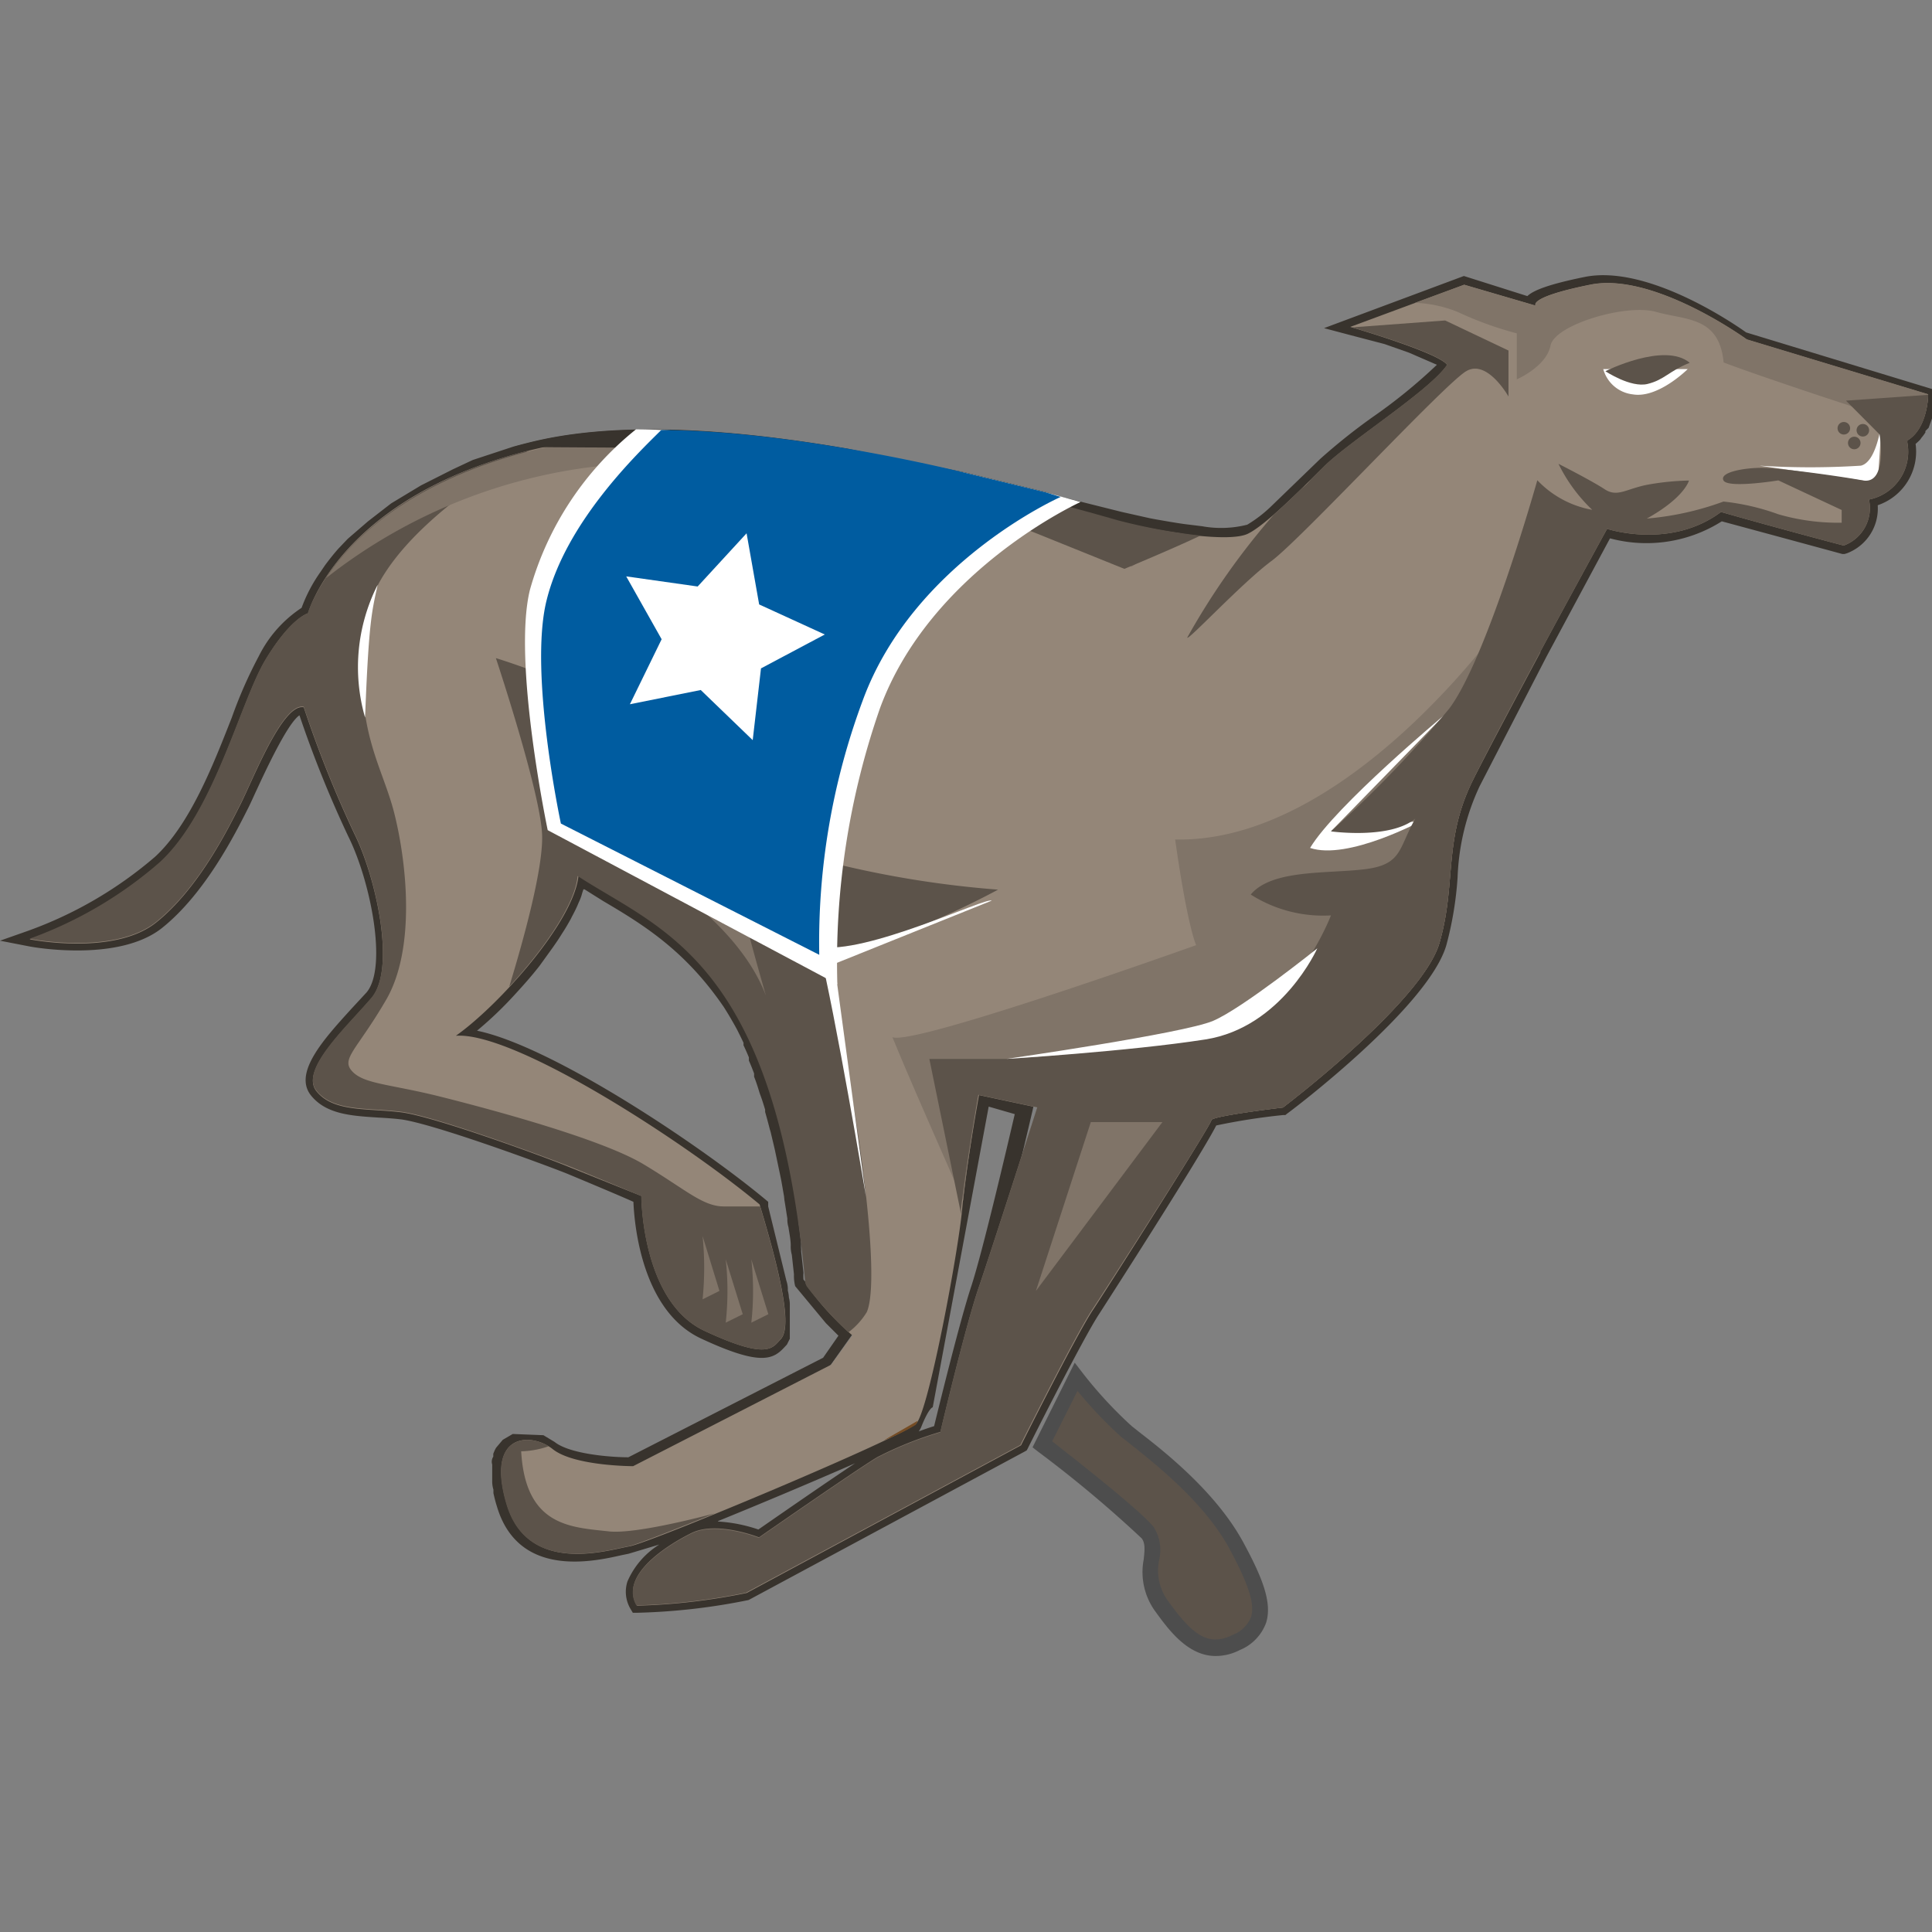
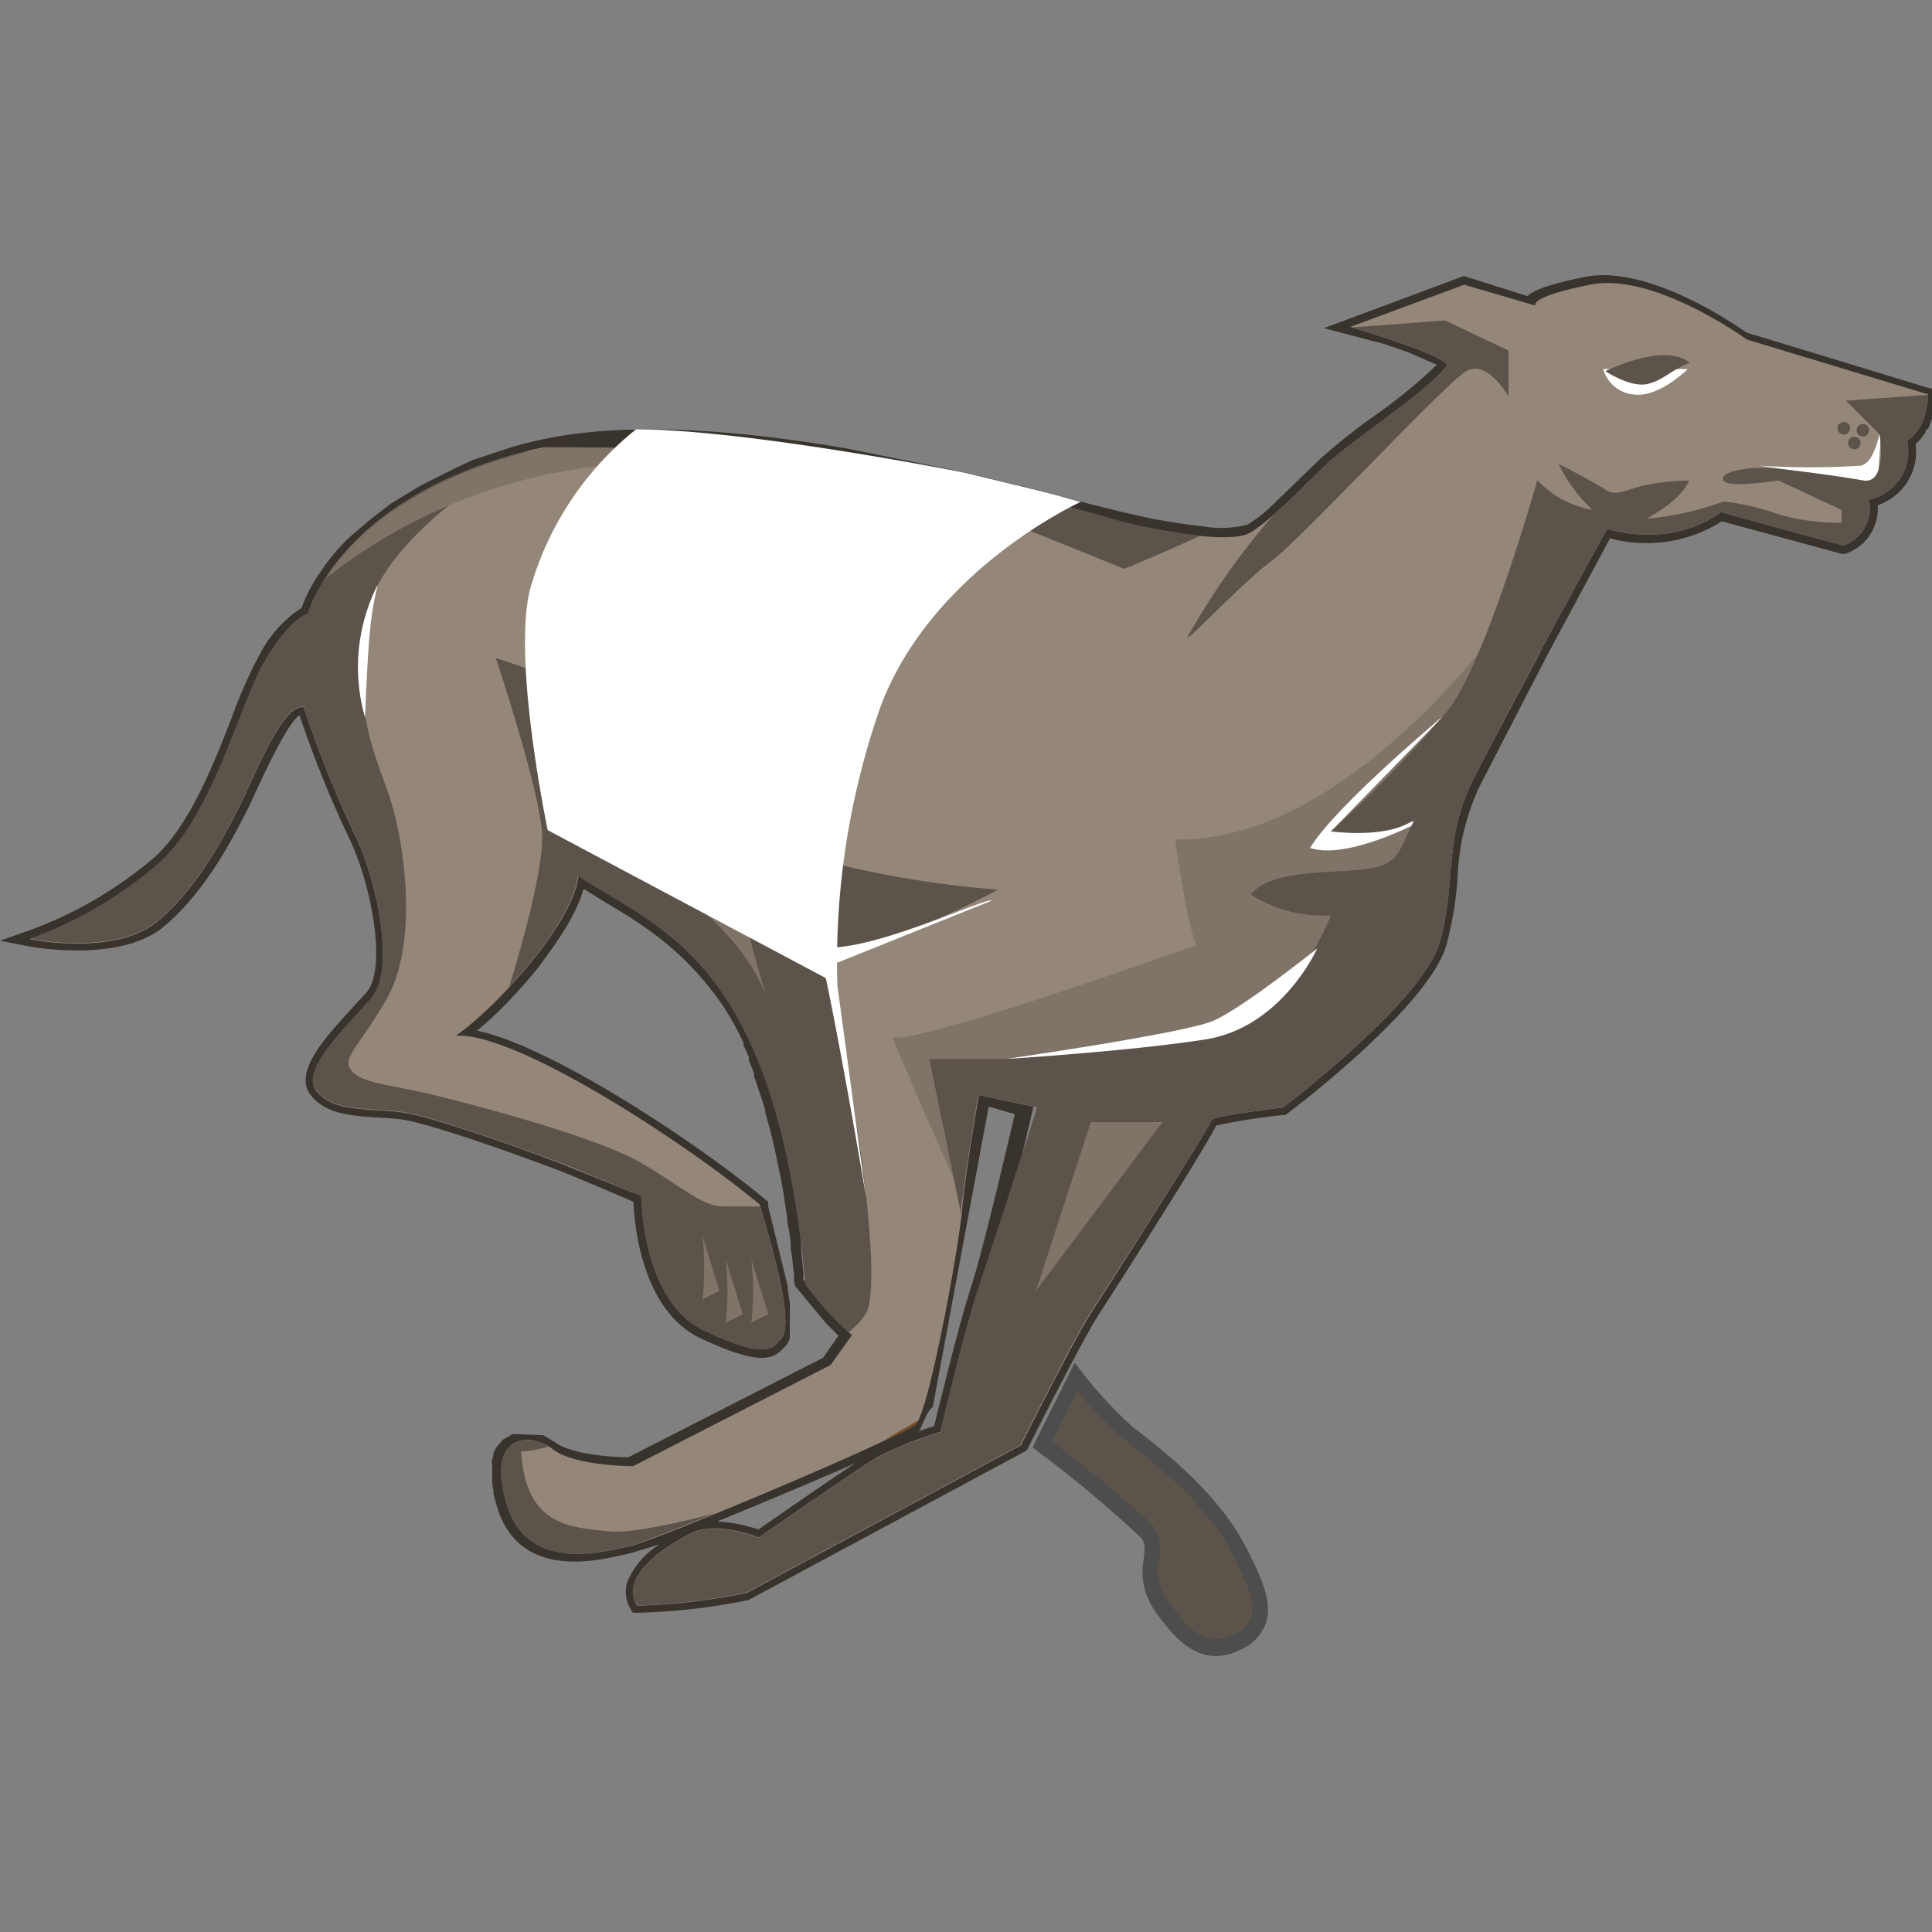
<svg xmlns="http://www.w3.org/2000/svg" class="S" id="design" viewBox="0 0 126 126">
  <rect x="0" y="0" width="126" height="126" fill="#808080" stroke="none" />
  <g>
    <path d="M100.87,42.8,96.5,51.27a15.28,15.28,0,0,0-1.44,5.95,22.6,22.6,0,0,1-.73,4.41c-1.14,4-10,10.73-10.39,11l-.11.09-.14,0a41.28,41.28,0,0,0-4.37.68c-1.09,2.14-7.57,12.19-7.64,12.3-1.06,1.6-4.61,8.67-4.64,8.74l-.08.15-.14.08-18,9.68a41.08,41.08,0,0,1-7.24.83h-.31l-.16-.27a2.19,2.19,0,0,1-.19-1.77A5.33,5.33,0,0,1,43,100.73l-2,.6-.44.09c-1.85.42-6.77,1.54-8.16-3.2-.09-.28-.16-.57-.22-.84v-.23a1.83,1.83,0,0,1-.08-.58V95.51a.6.6,0,0,1,.07-.51l0-.19.07-.17a1.71,1.71,0,0,1,.12-.23l.43-.51.65-.38,2,.08.73.44c1,.8,3.7,1,4.81,1l12.7-6.49,1-1.44-.82-.82-2-2.41a2.69,2.69,0,0,1-.08-.77l-.14-1.28a1.94,1.94,0,0,1-.07-.6c0-.37-.09-.79-.15-1.2a1.71,1.71,0,0,1-.07-.56c-.06-.36-.12-.79-.19-1.19L51.13,78c-.09-.5-.15-.89-.23-1.27l-.37-1.76q-.14-.59-.27-1.14l-.06-.2q-.15-.59-.3-1.11l0-.15c-.1-.33-.21-.69-.33-1l-.05-.15c-.11-.37-.22-.7-.34-1l0-.21c-.11-.29-.22-.57-.34-.84l0-.21c-.11-.27-.23-.54-.35-.79l0-.16c-.12-.26-.25-.52-.37-.76s-.3-.55-.45-.81-.31-.52-.47-.77C44.69,62,42,60.33,39.33,58.76L38.12,58l-.07,0h0l-.08.24a3.13,3.13,0,0,1-.22.6l-.11.26q-.15.33-.33.66l-.1.2c-.17.3-.34.6-.54.9l-.1.16c-.16.26-.33.5-.51.76L35.18,63c-.43.55-.93,1.13-1.52,1.77a24.56,24.56,0,0,1-2.55,2.45c4.85,1,14.42,7.36,18.8,11l.19.16v.3l1.19,4.86a1.71,1.71,0,0,1,.09.49v.14a2,2,0,0,1,.07.45h0a1.82,1.82,0,0,1,.06.53v2.16l-.19.38-.15.16c-.75.82-1.57,1.25-5.44-.55s-4.36-7.44-4.42-8.92C40.47,78,38.08,77,37,76.55c-1.62-.65-8.82-3.29-10.87-3.55-.52-.06-1-.09-1.54-.12-1.71-.11-3.33-.22-4.31-1.44-1.17-1.47.85-3.68,2.62-5.63l1-1.08c1.4-1.64.25-7.3-1.18-10.17a73.84,73.84,0,0,1-3.19-7.91c-.54.36-1.47,2-2.76,4.8-.22.47-.4.88-.55,1.18-.85,1.69-2.81,5.61-5.64,7.88s-8.45,1.26-8.68,1.21L0,61.35l1.76-.62a26.37,26.37,0,0,0,8.36-4.86c2.28-2.11,3.79-6,5-9.08a29.43,29.43,0,0,1,1.76-4,8.08,8.08,0,0,1,2.79-3.15,10,10,0,0,1,1.21-2.31l.32-.47c.27-.36.55-.72.87-1.08l.61-.64L24,34l1.51-1.17,1.94-1.17,2.08-1.05L30.83,30l2.64-.87c.44-.12.89-.24,1.36-.35,5-1.19,11.88-1,20.5.49l7.6,1.54,5.24,1.27,1,.31,4,1L75,33.8l.43.08c.63.11,1.25.22,1.83.3l1.14.14a6.93,6.93,0,0,0,2.94-.1,8.6,8.6,0,0,0,1.49-1.13l3.27-3.16a39.28,39.28,0,0,1,3.42-2.73,34.82,34.82,0,0,0,4.19-3.41L91.89,23l-1.59-.56-2.37-.62-1.58-.42L95.47,18l4.14,1.31c.38-.36,1.33-.76,3.75-1.25,4.11-.82,9.78,3.09,10.52,3.62L126,25.37l0,1.92-.22.61-.21.21,0,.09a2.7,2.7,0,0,1-.25.34l-.09.13a3.84,3.84,0,0,1-.3.28,3.69,3.69,0,0,1-2.47,4,3.12,3.12,0,0,1-2,3.13l-.16.05-.15,0S116,35,112.29,34A9.19,9.19,0,0,1,105,35.11M46.63,100.23a3,3,0,0,0-1.28.25c-1.46.73-3.13,1.9-3.47,3a1.25,1.25,0,0,0,0,.69,40.24,40.24,0,0,0,6.65-.79l17.67-9.51c.53-1.06,3.61-7.17,4.63-8.71C72.07,83.26,77.94,74,78.44,73c0-.42.37-.67,5-1.21,1-.8,8.93-7,9.91-10.39A21.6,21.6,0,0,0,94,57.12a16.38,16.38,0,0,1,1.54-6.31l1.86-3.75L100,42.31c2.21-4.12,4.34-8.06,4.34-8.06l.21-.38.41.14s3.92,1.25,6.95-1l.21-.15.25.07c3.36,1,7,1.93,7.8,2.15a2.1,2.1,0,0,0,1.18-2.37l-.12-.51.52-.11a2.66,2.66,0,0,0,2.1-3.12l-.09-.37.3-.29a1.76,1.76,0,0,0,.33-.27l.08-.11.12-.15v-.07l.17-.22.13-.13.11-.46v-.74l-11.63-3.54c0-.05-5.91-4.27-9.77-3.5a13.83,13.83,0,0,0-3,.83l1.16,1.17-6.24-2-5.68,2.11,4.44,1.71.31.2a1.07,1.07,0,0,1,.26.26l.21.29-.2.3c-.69,1-2.74,2.57-4.73,4.05a39.71,39.71,0,0,0-3.31,2.63l-3.3,3.19a10,10,0,0,1-1.73,1.3l-.13.05a7.9,7.9,0,0,1-3.42.14l-1.12-.13c-.61-.09-1.23-.2-1.86-.31l-.46-.09c-.65-.13-1.29-.27-1.9-.42L68.44,33.3l-1-.32-1.11-.24L58,30.86l-2.8-.56c-8.49-1.49-15.24-1.66-20.08-.5-.46.11-.89.22-1.32.35l-1.67.52-1.15.42L28.56,32.2l-1.91,1.06-1.5,1.07L23.31,36l-.48.5c-.28.32-.54.66-.78,1l-.32.46a9,9,0,0,0-1.15,2.28l-.09.26-.27.07h0s-1,.35-2.44,2.79a28.42,28.42,0,0,0-1.69,3.84c-1.25,3.21-2.82,7.2-5.29,9.48A27.45,27.45,0,0,1,4,60.94c1.77.11,4.31,0,5.85-1.23,2.66-2.14,4.55-5.91,5.36-7.53.15-.3.33-.7.54-1.16,1.49-3.26,2.74-5.73,4.16-5.45l.29.06.09.28a71.5,71.5,0,0,0,3.28,8.2c1.37,2.75,2.94,9.06,1,11.29-.3.35-.64.72-1,1.11C22.34,67.9,20.42,70,21,70.8s2,1,3.57,1c.52,0,1.06.06,1.59.13,2.27.28,9.78,3.06,11.14,3.61S42,77.53,42,77.53l.32.13V78c0,.07,0,6.58,3.83,8.34,3.48,1.61,3.9,1.16,4.23.79l.08-.09V85.19a.81.81,0,0,0,0-.32l0-.19a1.19,1.19,0,0,0,0-.32l0-.37a1.23,1.23,0,0,0,0-.21l-.06-.21-.55-2.65-.61-2.09c-5.51-4.54-15.92-11-19.27-10.75l-1.76.13,1.41-1A23.69,23.69,0,0,0,32.89,64c.58-.63,1.06-1.19,1.48-1.71l.85-1.14.49-.71.09-.16c.18-.28.35-.56.5-.84l.1-.19c.11-.21.21-.4.3-.6l.11-.25a3.58,3.58,0,0,0,.17-.49l.08-.24a3.56,3.56,0,0,0,.11-.6l.09-.82,1.41.88,1.18.72c2.62,1.55,5.58,3.31,8,7.15.17.26.33.53.5.82s.31.55.46.84.3.59.45.91l0,.16q.18.39.36.81l0,.2c.12.29.23.59.34.89l0,.2c.11.3.22.63.33,1l0,.14c.12.34.23.7.34,1l0,.16c.11.38.21.76.31,1.15l0,.19c.1.4.2.79.28,1.17l.38,1.79c.08.4.15.8.22,1.21l.07.41c.08.43.14.87.2,1.3a1.31,1.31,0,0,0,0,.31l0,.13c.06.44.11.88.16,1.34a1.85,1.85,0,0,0,0,.36l0,.13.15,1.39a2.69,2.69,0,0,0,0,.44l2.66,3,.59.49-1.72,2.42L41.23,96.08h-.12c-.41,0-4.07,0-5.55-1.22l-.36-.22H33.54l-.31.33a.41.41,0,0,0,0,.09l0,.08a1,1,0,0,1-.06.27v1.17a.54.54,0,0,0,0,.25.72.72,0,0,1,.06.47,5.15,5.15,0,0,0,.16.62c1,3.37,4.07,3.16,6.95,2.51l.44-.1,1.92-.58,3.55-1.39c3.49-1.42,8.27-3.45,11.06-4.77l1.84-.85,0,0a20.34,20.34,0,0,0,1.1-3.82c.12-.57.25-1.14.36-1.71V87l.35-1.83v0c.44-2.38.8-4.56.94-5.76V79.1a2.4,2.4,0,0,1,.07-.65l.07-.13.3-.53V75.41l.06-.42v-.73l0-.43v-.11l.06-.4V70.8l5,1.07-.11.51c-.09.38-2.17,9.37-3,11.84s-2.45,9.25-2.46,9.32l-.07.29-.29.08a23.51,23.51,0,0,0-4,1.62c-1.31.79-7.58,5.15-7.65,5.19l-.22.16-.26-.1A8.14,8.14,0,0,0,46.63,100.23Zm.2-1a9.93,9.93,0,0,1,2.63.52c.91-.63,4.32-3,6.31-4.32C53.08,96.61,49.59,98.08,46.83,99.2ZM32.19,97s0,0,0,0ZM33,95.55h0Zm27.83-3.77s-.24,0-.76,1.31a1.5,1.5,0,0,1-.15.26c.33-.12.67-.24,1-.34.33-1.35,1.69-6.9,2.42-9.11s2.38-9.26,2.84-11.24l-1.7-.49Zm33.4-68.21h0l0,0Z" style="fill:#38332d" />
    <path d="M125.75,25.72l-11.83-3.58s-6.06-4.41-10.19-3.58-3.58,1.37-3.58,1.37l-4.66-1.36-7.43,2.75S93.84,23,94.38,23.8c-1.1,1.65-6.32,4.95-8,6.6s-3.85,3.85-5,4.41-5.23,0-8.53-.83-25.31-7.7-38-4.68S20.09,40,20.09,40s-1.1.28-2.75,3S14,53,10.45,56.26a26.88,26.88,0,0,1-8.52,5s5.5,1.11,8.26-1.1,4.67-6.06,5.5-7.71,2.75-6.6,4.12-6.32a74.27,74.27,0,0,0,3.3,8.25c1.38,2.76,2.76,8.8,1.11,10.73s-4.68,4.69-3.58,6.06,3.3,1.1,5.5,1.37,9.62,3,11,3.58L41.83,78s0,6.88,4.13,8.8,4.41,1.11,4.95.55.55-2.48-1.37-8.8c-4.95-4.13-16-11.28-19.81-11,2.75-1.93,7.71-7.43,8-10.45,5.5,3.58,12.93,5.51,14.86,26.69a18.25,18.25,0,0,0,3,3.3L54.21,89,41.29,95.62s-3.85,0-5.24-1.11-4.4-1.1-3,3.58,6.6,3,8,2.76,17.88-7.16,18.7-8,2.76-11.28,3-14,1.1-7.43,1.1-7.43l3.85.82s-3,9.36-3.85,11.84-2.48,9.36-2.48,9.36a23.62,23.62,0,0,0-4.12,1.65c-1.37.82-7.71,5.23-7.71,5.23s-2.76-1.1-4.41-.28-4.67,2.76-3.58,4.68a40.8,40.8,0,0,0,7.15-.83l17.89-9.63s3.58-7.15,4.67-8.8S79,73.34,79,73.06s4.67-.83,4.67-.83,9.1-6.89,10.21-10.74S94.12,54.89,96,51s8.81-16.51,8.81-16.51,4.12,1.37,7.43-1.1c3.84,1.1,8,2.19,8,2.19a2.6,2.6,0,0,0,1.65-3,3.18,3.18,0,0,0,2.5-3.73.5.5,0,0,0,0-.12C125.75,27.93,125.75,25.72,125.75,25.72Z" style="fill:#948678" />
    <path d="M68,94.23S74,98.91,74.85,100s-.55,2.76.83,4.68,2.75,3.58,4.95,2.47,1.93-2.75,0-6.32-5.78-6.33-7.15-7.43a28.64,28.64,0,0,1-3.3-3.58Z" style="fill:#5c534a" />
    <path d="M95.62,24.21c1.37-.82,2.76,1.65,2.76,1.65v-3L94.25,20.9l-6.07.45c.85.25,5.7,1.69,6.19,2.44-1.1,1.65-6.32,4.95-8,6.6l-.86.85a2.75,2.75,0,0,1-.59.59h0c-.64.62-1.28,1.23-1.86,1.75a47.12,47.12,0,0,0-5.63,8c0,.27,3.58-3.58,5.5-5S94.25,25,95.62,24.21Z" style="fill:#5c534a" />
    <path d="M37.15,76.07c1.37.55,4.67,1.93,4.67,1.93s0,6.88,4.13,8.8,4.41,1.11,4.95.55.55-2.45-1.33-8.67H47.2c-1.37,0-2.48-1.1-5.23-2.75s-9.91-3.57-13.21-4.4-5-.82-5.78-1.65.28-1.37,2.2-4.67,1.37-8.8.55-12.11S23,47.6,23.8,40.72c.56-4.72,6.84-9.06,10.72-11.35C22.24,32.47,20.07,40,20.07,40s-1.1.28-2.75,3S14,52.92,10.43,56.22a26.6,26.6,0,0,1-8.5,5s5.5,1.11,8.26-1.1,4.67-6.06,5.5-7.71,2.75-6.6,4.12-6.32a74.27,74.27,0,0,0,3.3,8.25c1.38,2.76,2.76,8.8,1.11,10.73s-4.68,4.69-3.58,6.06,3.3,1.1,5.5,1.37S35.78,75.53,37.15,76.07Z" style="fill:#5c534a" />
    <path d="M41.69,47.32c-3-2.47-9.35-4.4-9.35-4.4s2.75,8.25,3,11.28c.2,2.14-1.26,7.31-2.13,10.15,2.2-2.38,4.29-5.32,4.46-7.22,5.49,3.57,12.9,5.5,14.85,26.56l.09.2a24.51,24.51,0,0,0,2.72,3,4.72,4.72,0,0,0,1.2-1.32c1.1-2.52-1.1-16.82-3-23.71,3.58.55,11.56-3.84,11.56-3.84a65.88,65.88,0,0,1-10.45-1.65C51.05,55.3,44.72,49.8,41.69,47.32Z" style="fill:#5c534a" />
    <path d="M39.77,55.3s8,3.85,10.18,9.63c-1.1-3.85-1.37-5-1.37-5a5.51,5.51,0,0,0,3.58-.83,11.63,11.63,0,0,1-4.95-1.65A19.64,19.64,0,0,0,39.77,55.3Z" style="fill:#807468" />
    <path d="M45.82,80.61l1.1,3.58-1.1.55A20.36,20.36,0,0,0,45.82,80.61Z" style="fill:#807468" />
    <path d="M47.33,82.13l1.11,3.58-1.11.55A19,19,0,0,0,47.33,82.13Z" style="fill:#807468" />
    <path d="M49,82.13l1.11,3.58L49,86.26A19,19,0,0,0,49,82.13Z" style="fill:#807468" />
-     <path d="M103.74,18.57c-4.12.82-3.58,1.37-3.58,1.37l-4.67-1.37-3.21,1.18a8.17,8.17,0,0,1,2.8.6,22.56,22.56,0,0,0,3.84,1.39v3s1.93-.83,2.2-2.2,4.95-2.75,6.88-2.2,4.13.28,4.41,3.3c3.17,1.19,9.47,3.23,12.75,4.29a4.84,4.84,0,0,0,.59-2.22l-11.83-3.58S107.87,17.74,103.74,18.57Z" style="fill:#807468" />
    <path d="M98.1,40.44S87.91,55,76.64,54.75c.82,5.78,1.37,6.89,1.37,6.89s-18.43,6.59-19.81,6c1.4,3.41,3.58,8.26,4.61,10.67.31-2.78,1-6.95,1-6.95l3.85.82s-3,9.36-3.85,11.84-2.48,9.36-2.48,9.36a23.62,23.62,0,0,0-4.12,1.65c-1.37.82-7.71,5.23-7.71,5.23s-2.76-1.1-4.41-.28-4.67,2.76-3.58,4.68a40.8,40.8,0,0,0,7.15-.83l17.89-9.63s3.58-7.15,4.67-8.8S79,73.34,79,73.06s4.67-.83,4.67-.83,9.1-6.89,10.21-10.74S94.12,54.89,96,51c.86-1.71,2.7-5.16,4.47-8.47Z" style="fill:#807468" />
    <path d="M77.14,34.8A40.3,40.3,0,0,1,72.92,34c-3.3-.82-25.31-7.7-38-4.67-8.16,2-12,5.84-13.65,8.37a35.09,35.09,0,0,1,16.54-7.14c14.86-2.2,36,6.39,36,6.39Z" style="fill:#807468" />
    <circle cx="120.25" cy="27.93" r="0.41" style="fill:#5c534a" />
    <circle cx="121.49" cy="28.06" r="0.41" style="fill:#5c534a" />
    <circle cx="120.93" cy="28.89" r="0.41" style="fill:#5c534a" />
    <path d="M122.73,27.37s-.28,2.75-1.37,3a52.07,52.07,0,0,1-6.61,0l7.71,1.11Z" style="fill:#fff" />
    <path d="M110.07,24.07s-1.93,1.93-3.58,1.65a2.26,2.26,0,0,1-1.93-1.65Z" style="fill:#fff" />
    <path d="M64.67,58.74c-.28-.28-8.26,3.58-11.28,3,1.1,4.41,3.09,16.32,3.09,16.32L54.42,62.86Z" style="fill:#fff" />
    <path d="M92.73,53.52s-4.82,2.61-7.29,1.78c1.65-2.75,8.76-8.67,8.76-8.67L86.82,54.2Z" style="fill:#fff" />
    <path d="M104.7,24.21s3.85-1.93,5.5-.55c-1.37.55-1.65,1.11-2.75,1.38S104.7,24.21,104.7,24.21Z" style="fill:#5c534a" />
    <path d="M39.77,99.88c-2.48-.28-5.5-.28-5.78-5.23a5.78,5.78,0,0,0,1.79-.33c-1.47-.89-4.05-.62-2.76,3.76,1.37,4.68,6.6,3,8,2.76.47-.1,2.76-1,5.59-2.14C44.14,99.35,41.14,100,39.77,99.88Z" style="fill:#5c534a" />
    <path d="M125.75,25.75l-5.36.38,2.19,2.2s.55,3.3-1.1,3-5.5-.82-6.6-.82-2.76.28-2.48.82,3.58,0,3.58,0l4.13,1.93v.83a14,14,0,0,1-4.13-.55,15.15,15.15,0,0,0-3.58-.83,19.1,19.1,0,0,1-5,1.11c2.47-1.37,2.75-2.48,2.75-2.48a17,17,0,0,0-2.75.28c-1.38.28-1.93.83-2.76.28s-3-1.65-3-1.65a10.56,10.56,0,0,0,2.2,3,6.51,6.51,0,0,1-3.58-1.93S97,42.92,94.51,46.22a75.47,75.47,0,0,1-7.71,8s3.85.54,5.5-.83c-1.1,1.93-.83,3-3.3,3.3s-6.06,0-7.43,1.65A8.79,8.79,0,0,0,86.8,59.7s-2.48,6.6-7.71,7.7a103.6,103.6,0,0,1-13.48,1.66h-5l2.07,10.12v-.35c.3-2.76,1.12-7.43,1.12-7.43l3.85.82s-3,9.36-3.85,11.84-2.48,9.36-2.48,9.36a23.62,23.62,0,0,0-4.12,1.65c-1.37.82-7.71,5.23-7.71,5.23s-2.76-1.1-4.41-.28-4.67,2.76-3.58,4.68a40.8,40.8,0,0,0,7.15-.83l17.89-9.63s3.58-7.15,4.67-8.8S79,73.34,79,73.06s4.67-.83,4.67-.83,9.1-6.89,10.21-10.74S94.12,54.89,96,51s8.81-16.51,8.81-16.51,4.12,1.37,7.43-1.1c3.84,1.1,8,2.19,8,2.19a2.6,2.6,0,0,0,1.65-3,3.18,3.18,0,0,0,2.5-3.73.5.5,0,0,0,0-.12C125.66,28,125.75,26,125.75,25.75Z" style="fill:#5c534a" />
    <path d="M59.85,92.66l-2.2,1.27a12,12,0,0,0,2.06-1A.72.72,0,0,0,59.85,92.66Z" style="fill:#754c24" />
    <polygon points="71.14 73.18 67.56 84.19 75.81 73.18 71.14 73.18" style="fill:#807468" />
    <path d="M78.29,34.93a37.93,37.93,0,0,1-5.4-1,177.73,177.73,0,0,0-17.62-4.12l18.06,7.29S76.58,35.75,78.29,34.93Z" style="fill:#5c534a" />
    <path d="M65.63,69.06s11.55-1.66,13.48-2.48,6.8-4.73,6.8-4.73-2.3,5.16-7.3,5.94S65.63,69.06,65.63,69.06Z" style="fill:#fff" />
    <path d="M24.63,38.14a11.88,11.88,0,0,0-.82,8.66C24.05,40.41,24.27,39.82,24.63,38.14Z" style="fill:#fff" />
    <path d="M79.28,108c-1.85,0-3.12-1.78-4-3a4.36,4.36,0,0,1-.69-3.3c.07-.65.1-1.06-.13-1.37a78.32,78.32,0,0,0-6.79-5.68l-.33-.26,2.75-5.52.5.65A27.46,27.46,0,0,0,73.8,93l.49.39c1.63,1.26,5,3.9,6.79,7.19,1.23,2.27,1.91,3.94,1.49,5.26a3.06,3.06,0,0,1-1.71,1.77A3.44,3.44,0,0,1,79.28,108Zm-10.66-14c1.37,1.07,5.89,4.61,6.64,5.62a2.82,2.82,0,0,1,.34,2.1,3.34,3.34,0,0,0,.5,2.58c1.59,2.24,2.65,3.15,4.3,2.32a2.07,2.07,0,0,0,1.19-1.16c.26-.83-.15-2.12-1.41-4.46-1.68-3.1-5-5.65-6.52-6.87l-.54-.42a28,28,0,0,1-2.85-3Z" style="fill:#4d4d4d" />
    <path d="M33.47,29.15c.44-.12.89-.24,1.36-.35,5-1.19,11.88-1,20.5.49" style="fill:#38332d" />
    <path d="M62.93,30.83l5.24,1.27,2.3.64S60.7,37.17,57.39,46.19a50.28,50.28,0,0,0-2.78,18L35.72,54.14s-2.31-11-1.16-15.67A20.46,20.46,0,0,1,41.48,28C48.69,28,62.93,30.83,62.93,30.83Z" style="fill:#fff" />
-     <path d="M62.93,30.83l5.24,1.27,1,.31s-9.59,4.24-12.9,13.26a45.14,45.14,0,0,0-2.84,16.6L36.58,53.71s-2.1-9.81-.94-14.53c1.26-5.16,6-9.66,7.48-11.13C51.85,28.05,62.93,30.83,62.93,30.83Z" style="fill:#005ca0" />
    <polygon points="48.69 34.78 49.51 39.42 53.79 41.38 49.63 43.59 49.09 48.27 45.7 45 41.08 45.93 43.15 41.69 40.84 37.59 45.5 38.25 48.69 34.78" style="fill:#fff" />
  </g>
</svg>